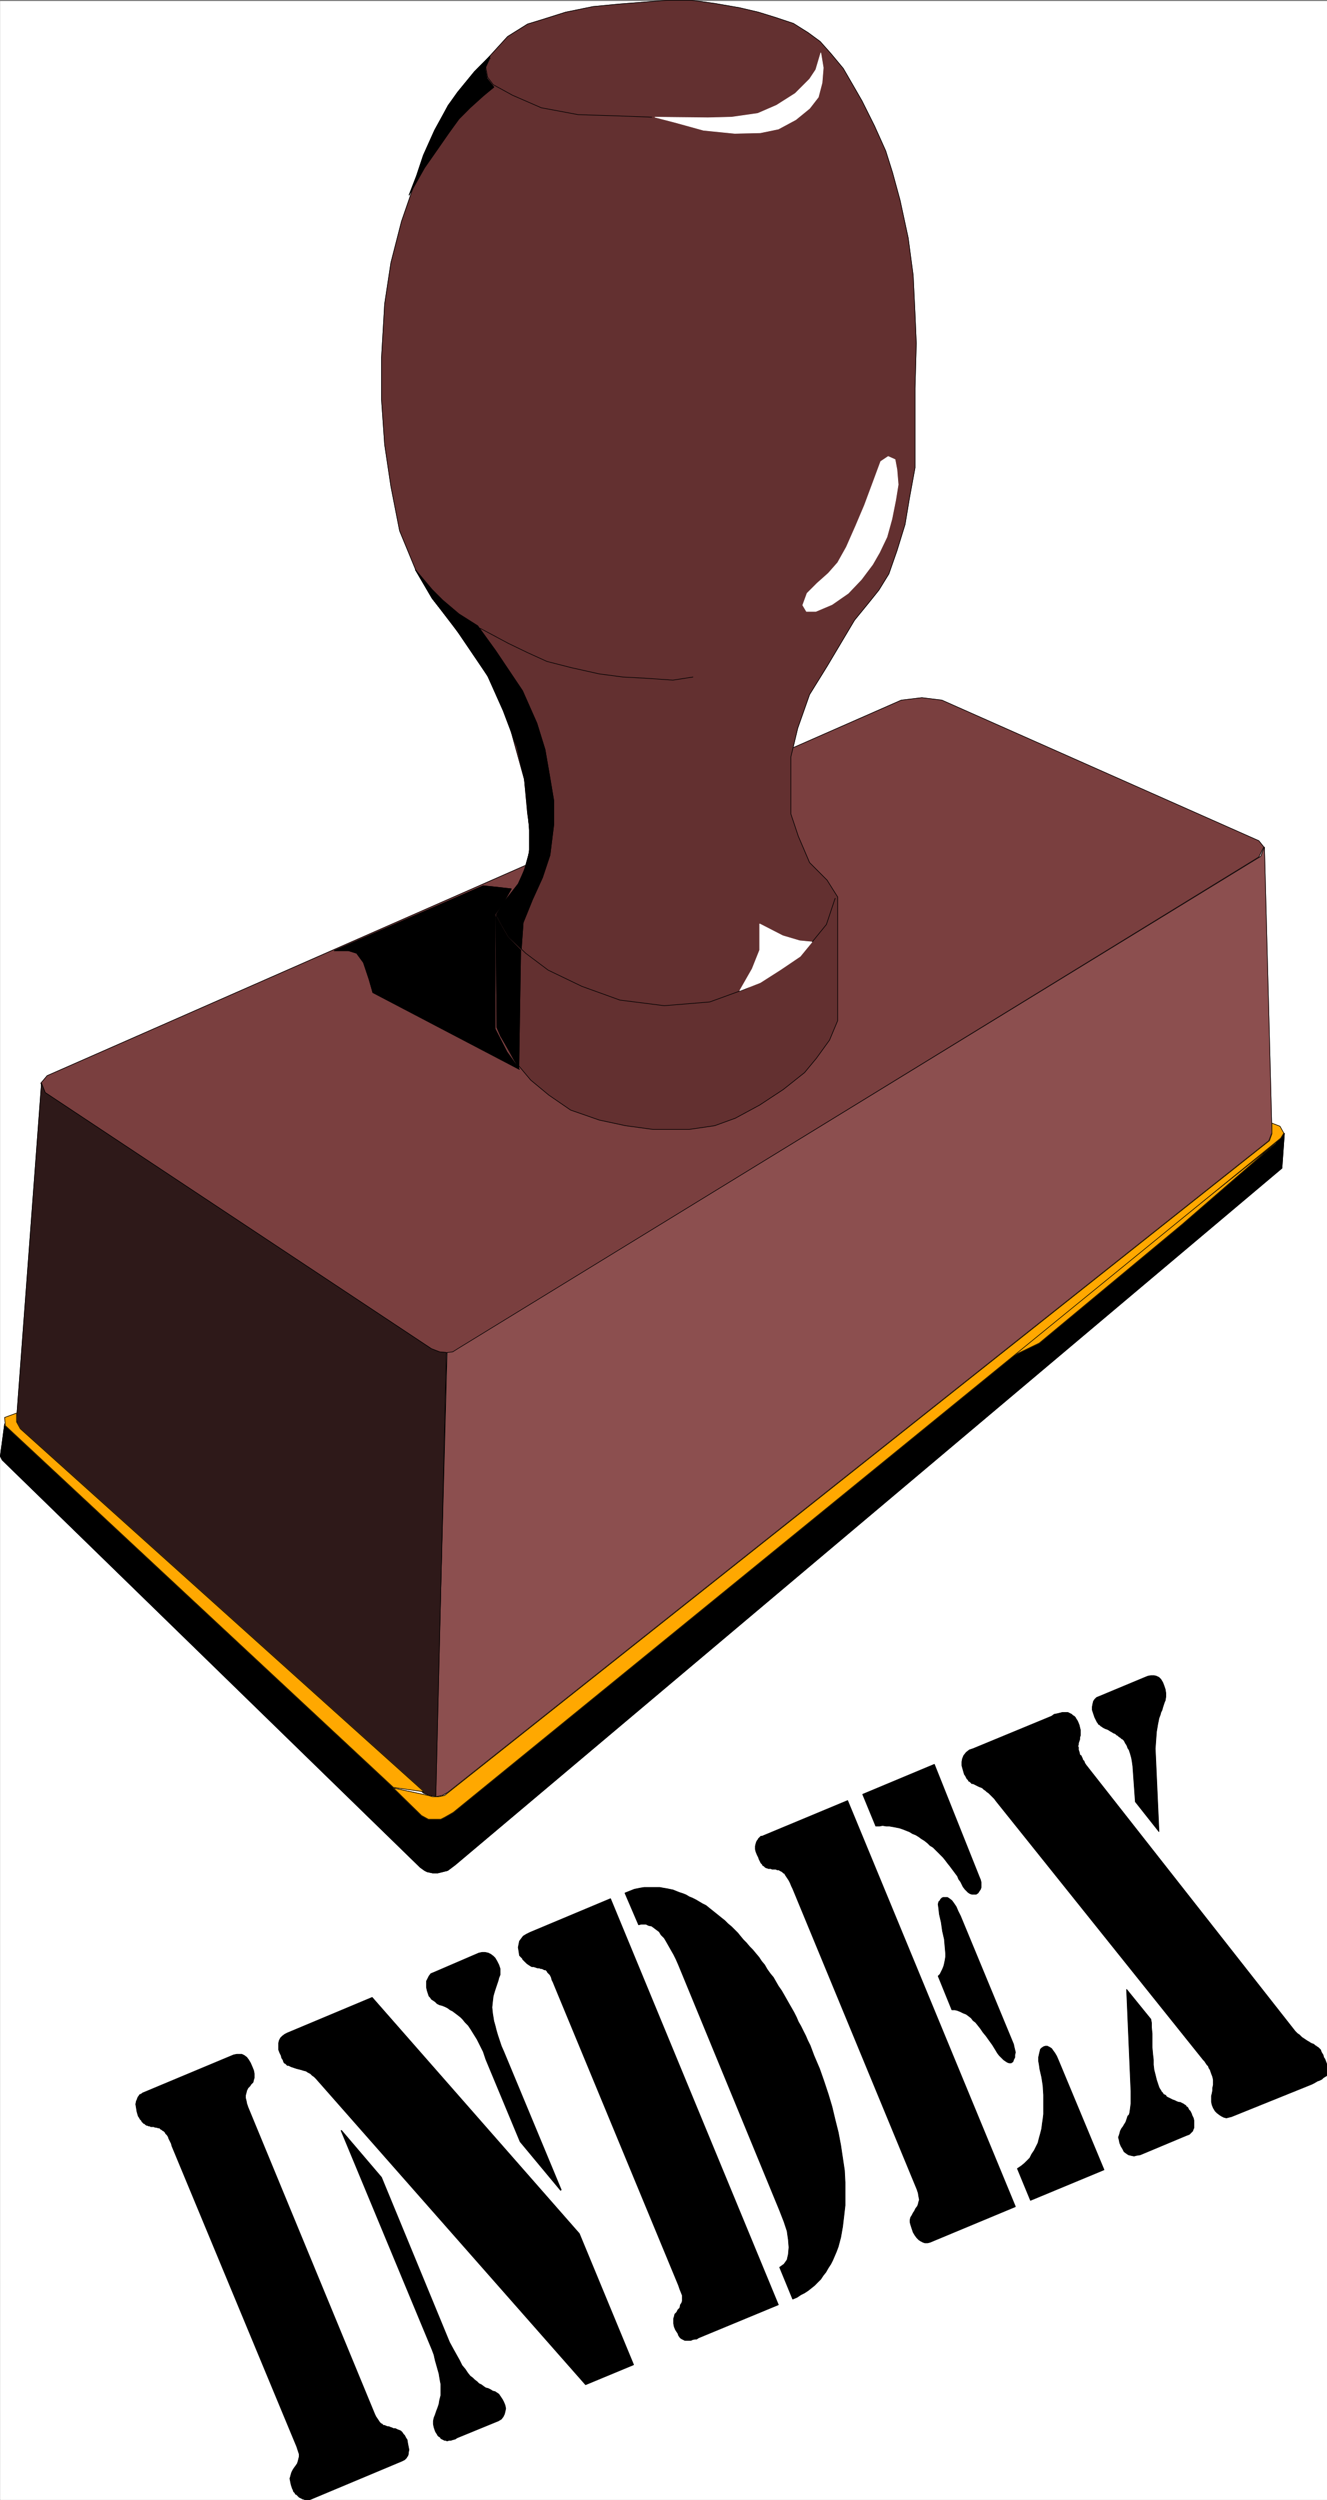
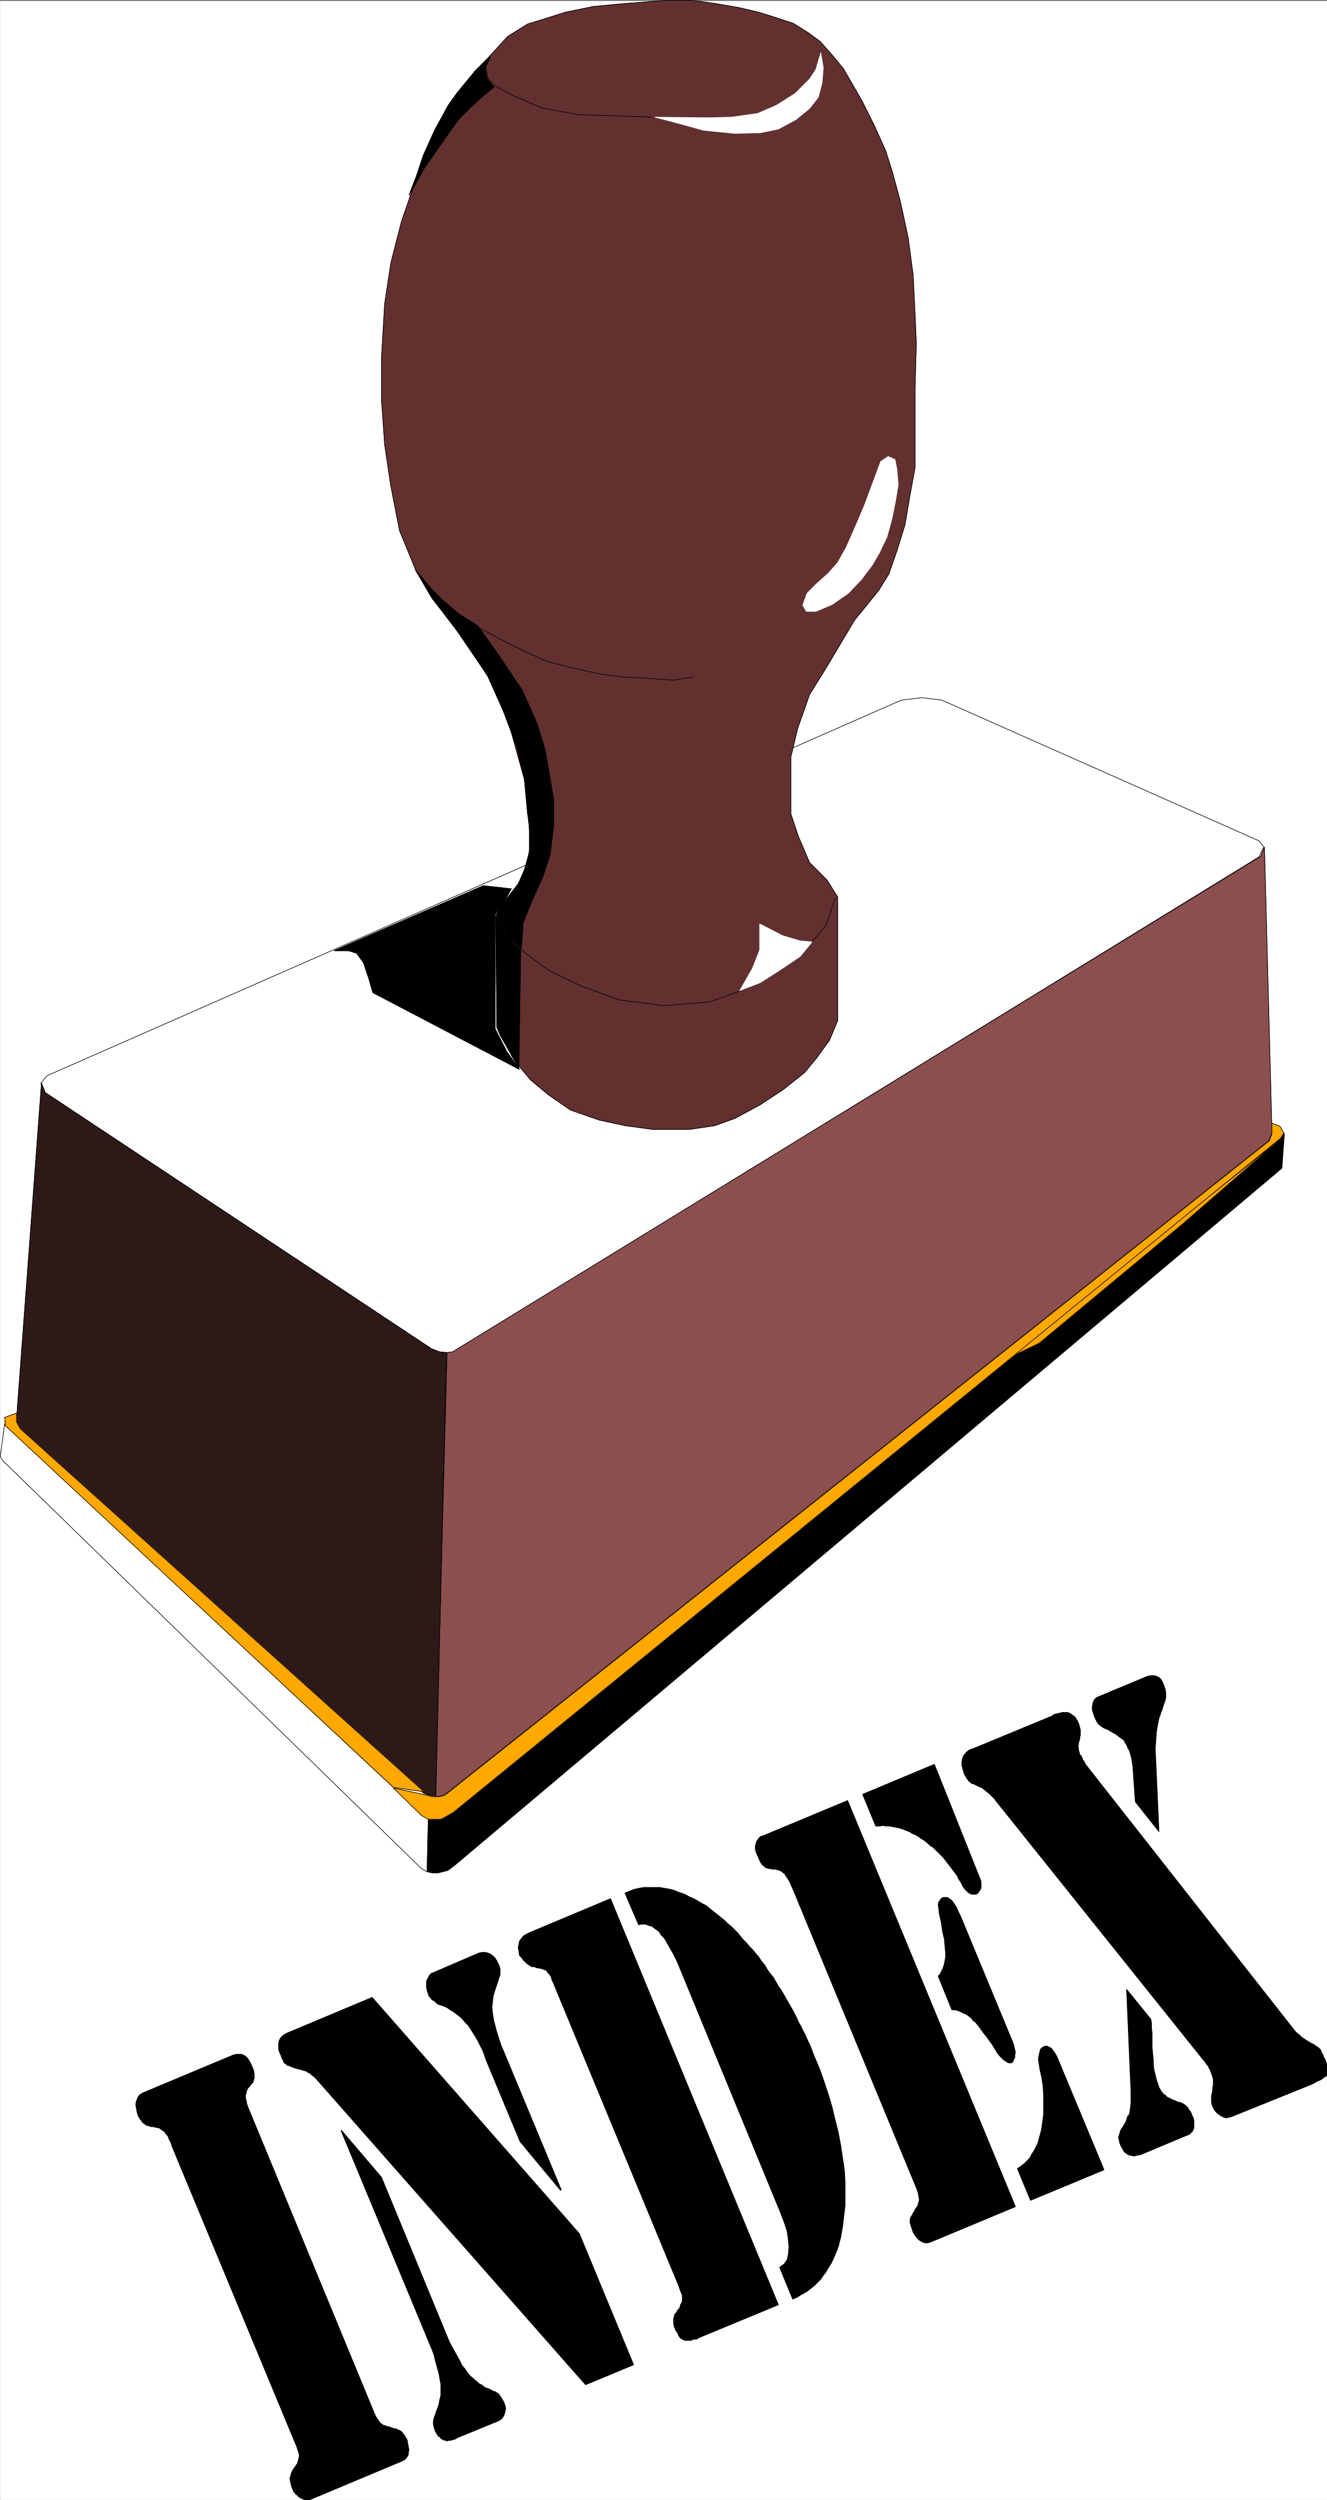
<svg xmlns="http://www.w3.org/2000/svg" width="2119.216" height="3991.832" viewBox="0 0 1589.412 2993.874">
  <rect x="0" y="0" width="1589.412" height="2993.874" fill="#808080" stroke="none" />
  <defs>
    <clipPath id="a">
      <path d="M0 0h1589.05v2993H0Zm0 0" />
    </clipPath>
    <clipPath id="b">
      <path d="M0 0h1589.05v2992.184H0Zm0 0" />
    </clipPath>
    <clipPath id="c">
      <path d="M1151 2049h438.05v487H1151Zm0 0" />
    </clipPath>
    <clipPath id="d">
      <path d="M1151 2048h438.05v488H1151Zm0 0" />
    </clipPath>
  </defs>
  <g clip-path="url(#a)" transform="translate(.361 1.326)">
    <path style="fill:#fff;fill-opacity:1;fill-rule:nonzero;stroke:none" d="M0 2992.184h1590.352V-.961H0Zm0 0" />
  </g>
  <g clip-path="url(#b)" transform="translate(.361 1.326)">
    <path style="fill:#fff;fill-opacity:1;fill-rule:evenodd;stroke:#fff;stroke-width:.14;stroke-linecap:square;stroke-linejoin:bevel;stroke-miterlimit:10;stroke-opacity:1" d="M0 .5h305.25V575H0Zm0 0" transform="matrix(5.21 0 0 -5.21 0 2994.79)" />
  </g>
-   <path style="fill:#7a3f3f;fill-opacity:1;fill-rule:evenodd;stroke:#7a3f3f;stroke-width:.14;stroke-linecap:square;stroke-linejoin:bevel;stroke-miterlimit:10;stroke-opacity:1" d="m207.13 414.14 4.74.57 4.59-.57 72.87-32.32 1.15-1.43-1.15-2.3-184.04-113.03-1.44-.86-1.29-.15h-1.43l-2.01.86-88.79 58.89-1.01 2.3 1.44 1.72zm0 0" transform="matrix(5.21 0 0 -5.21 .361 2996.116)" />
  <path style="fill:none;stroke:#000;stroke-width:.14;stroke-linecap:square;stroke-linejoin:bevel;stroke-miterlimit:10;stroke-opacity:1" d="m207.13 414.14 4.74.57 4.59-.57 72.87-32.32 1.15-1.43-1.15-2.3-184.04-113.03-1.44-.86-1.29-.15h-1.43l-2.01.86-88.79 58.89-1.01 2.3 1.44 1.72zm0 0" transform="matrix(5.21 0 0 -5.21 .361 2996.116)" />
  <path style="fill:#633030;fill-opacity:1;fill-rule:evenodd;stroke:#633030;stroke-width:.14;stroke-linecap:square;stroke-linejoin:bevel;stroke-miterlimit:10;stroke-opacity:1" d="m121.21 388.14-.72 7.76-3.58 12.93-3.88 9.33-5.73 8.91-7.89 10.34-3.88 6.6-3.73 9.05-2 10.2-1.44 9.62-.72 10.34v9.63l.72 12.35 1.44 9.48 2.43 9.48 3.02 8.76 3.87 10.48 3.87 7.47 6.03 7.47 4.59 5.03 3.01 3.3 4.59 2.87 3.3 1.01 5.45 1.72 6.31 1.29 6.03.58 5.45.43 5.45.43h5.74l5.3-.72 5.74-1 4.31-1.01 4.16-1.29 3.87-1.29 3.44-2.16 2.73-2.01 2.43-2.73 2.87-3.45 2.16-3.73 2.15-3.73 2.87-5.75 2.58-5.74 1.58-5.03 1.72-6.32 1.86-8.62 1.15-8.61.43-8.91.29-6.75-.29-10.34v-18.24l-1.29-7.04-1.01-6.03-1.86-6.03-1.86-5.32-2.3-3.73-2.3-2.87-3.29-4.03-6.32-10.62-4.01-6.47-2.73-7.75-1.58-6.61V388l1.73-5.17 2.58-6.03 4.01-4.02 2.44-3.88v-28.44l-1.86-4.45-3.01-4.17-2.73-3.3-4.88-3.88-5.45-3.59-5.59-3.02-4.74-1.72-5.88-.86h-8.32l-6.31.86-6.02 1.29-6.6 2.3-5.02 3.45-4.16 3.45-3.73 4.45-2.73 4.88-1.29 2.73v26l2.44 3.87 2.73 3.45 1.86 4.88.86 5.03zm0 0" transform="matrix(5.21 0 0 -5.21 .361 2996.116)" />
  <path style="fill:none;stroke:#000;stroke-width:.14;stroke-linecap:square;stroke-linejoin:bevel;stroke-miterlimit:10;stroke-opacity:1" d="m121.21 388.14-.72 7.76-3.58 12.93-3.88 9.33-5.73 8.91-7.89 10.34-3.88 6.6-3.73 9.05-2 10.2-1.44 9.62-.72 10.34v9.63l.72 12.35 1.44 9.48 2.43 9.48 3.02 8.76 3.87 10.48 3.87 7.47 6.03 7.47 4.59 5.03 3.01 3.3 4.59 2.87 3.3 1.01 5.45 1.72 6.31 1.29 6.03.58 5.45.43 5.45.43h5.74l5.3-.72 5.74-1 4.31-1.01 4.16-1.29 3.87-1.29 3.44-2.16 2.73-2.01 2.43-2.73 2.87-3.45 2.16-3.73 2.15-3.73 2.87-5.75 2.58-5.74 1.58-5.03 1.72-6.32 1.86-8.62 1.15-8.61.43-8.91.29-6.75-.29-10.34v-18.24l-1.29-7.04-1.01-6.03-1.86-6.03-1.86-5.32-2.3-3.73-2.3-2.87-3.29-4.03-6.32-10.62-4.01-6.47-2.73-7.75-1.58-6.61V388l1.73-5.17 2.58-6.03 4.01-4.02 2.44-3.88v-28.44l-1.86-4.45-3.01-4.17-2.73-3.3-4.88-3.88-5.45-3.59-5.59-3.02-4.74-1.72-5.88-.86h-8.32l-6.31.86-6.02 1.29-6.6 2.3-5.02 3.45-4.16 3.45-3.73 4.45-2.73 4.88-1.29 2.73v26l2.44 3.87 2.73 3.45 1.86 4.88.86 5.03zm0 0" transform="matrix(5.21 0 0 -5.21 .361 2996.116)" />
  <path style="fill:#8c4f4f;fill-opacity:1;fill-rule:evenodd;stroke:#8c4f4f;stroke-width:.14;stroke-linecap:square;stroke-linejoin:bevel;stroke-miterlimit:10;stroke-opacity:1" d="m102.71 264.2 1.29.14 1.14.72 184.62 113.17.86 2.16 1.72-65.64-.72-1.87-188.77-149.8-1.29-.71-1.58-.29zm0 0" transform="matrix(5.21 0 0 -5.21 .361 2996.116)" />
  <path style="fill:none;stroke:#000;stroke-width:.14;stroke-linecap:square;stroke-linejoin:bevel;stroke-miterlimit:10;stroke-opacity:1" d="m102.71 264.2 1.29.14 1.14.72 184.62 113.17.86 2.16 1.72-65.64-.72-1.87-188.77-149.8-1.29-.71-1.58-.29zm0 0" transform="matrix(5.21 0 0 -5.21 .361 2996.116)" />
  <path style="fill:#2e1919;fill-opacity:1;fill-rule:evenodd;stroke:#2e1919;stroke-width:.14;stroke-linecap:square;stroke-linejoin:bevel;stroke-miterlimit:10;stroke-opacity:1" d="m9.47 326.1.86-2.16 88.79-58.88 1.86-.72 1.58-.14-2.44-101.98-1.43.15-1.43.57-93.1 84.16-.43 1.73zm0 0" transform="matrix(5.21 0 0 -5.21 .361 2996.116)" />
  <path style="fill:none;stroke:#000;stroke-width:.14;stroke-linecap:square;stroke-linejoin:bevel;stroke-miterlimit:10;stroke-opacity:1" d="m9.47 326.1.86-2.16 88.79-58.88 1.86-.72 1.58-.14-2.44-101.98-1.43.15-1.43.57-93.1 84.16-.43 1.73zm0 0" transform="matrix(5.21 0 0 -5.21 .361 2996.116)" />
-   <path style="fill:#000;fill-opacity:1;fill-rule:evenodd;stroke:#000;stroke-width:.14;stroke-linecap:square;stroke-linejoin:bevel;stroke-miterlimit:10;stroke-opacity:1" d="m98.12 144.84.28 12.35-1 .44L1 247.82l-1-7.47.43-.86 96.11-93.64 1-.72zm0 0" transform="matrix(5.21 0 0 -5.21 .361 2996.116)" />
  <path style="fill:none;stroke:#000;stroke-width:.14;stroke-linecap:square;stroke-linejoin:bevel;stroke-miterlimit:10;stroke-opacity:1" d="m98.12 144.84.28 12.35-1 .44L1 247.82l-1-7.47.43-.86 96.11-93.64 1-.72zm0 0" transform="matrix(5.21 0 0 -5.21 .361 2996.116)" />
  <path style="fill:#000;fill-opacity:1;fill-rule:evenodd;stroke:#000;stroke-width:.14;stroke-linecap:square;stroke-linejoin:bevel;stroke-miterlimit:10;stroke-opacity:1" d="m98.12 144.84 1.29-.28h1.14l1.15.28 1.15.29 1.72 1.29 190.07 160.14.57 8.05-.57-.86L104 158.77l-1.72-1.14-1.01-.44-1.15-.14-1.72.14zm0 0" transform="matrix(5.21 0 0 -5.21 .361 2996.116)" />
-   <path style="fill:none;stroke:#000;stroke-width:.14;stroke-linecap:square;stroke-linejoin:bevel;stroke-miterlimit:10;stroke-opacity:1" d="m98.12 144.84 1.29-.28h1.14l1.15.28 1.15.29 1.72 1.29 190.07 160.14.57 8.05-.57-.86L104 158.77l-1.72-1.14-1.01-.44-1.15-.14-1.72.14zm0 0" transform="matrix(5.21 0 0 -5.21 .361 2996.116)" />
  <path style="fill:#ffa800;fill-opacity:1;fill-rule:evenodd;stroke:#ffa800;stroke-width:.14;stroke-linecap:square;stroke-linejoin:bevel;stroke-miterlimit:10;stroke-opacity:1" d="m231.38 262.76 61.82 49.55-21.52-18.67-32.84-27.29zm0 0" transform="matrix(5.21 0 0 -5.21 .361 2996.116)" />
  <path style="fill:none;stroke:#000;stroke-width:.14;stroke-linecap:square;stroke-linejoin:bevel;stroke-miterlimit:10;stroke-opacity:1" d="m231.38 262.76 61.82 49.55-21.52-18.67-32.84-27.29zm0 0" transform="matrix(5.21 0 0 -5.21 .361 2996.116)" />
  <path style="fill:#ffa800;fill-opacity:1;fill-rule:evenodd;stroke:#ffa800;stroke-width:.14;stroke-linecap:square;stroke-linejoin:bevel;stroke-miterlimit:10;stroke-opacity:1" d="m294.2 316.19.87-1.58-.72-1.15-190.21-154.97-2.01-1.15-.86-.43H98.4l-1.57.86-6.46 6.32 8.03-1.72 1.01-.29h1.29l1.43.29 189.64 150.51.57 1.58v2.45zm0 0" transform="matrix(5.21 0 0 -5.21 .361 2996.116)" />
  <path style="fill:none;stroke:#000;stroke-width:.14;stroke-linecap:square;stroke-linejoin:bevel;stroke-miterlimit:10;stroke-opacity:1" d="m294.2 316.19.87-1.58-.72-1.15-190.21-154.97-2.01-1.15-.86-.43H98.4l-1.57.86-6.46 6.32 8.03-1.72 1.01-.29h1.29l1.43.29 189.64 150.51.57 1.58v2.45zm0 0" transform="matrix(5.21 0 0 -5.21 .361 2996.116)" />
  <path style="fill:#ffa800;fill-opacity:1;fill-rule:evenodd;stroke:#ffa800;stroke-width:.14;stroke-linecap:square;stroke-linejoin:bevel;stroke-miterlimit:10;stroke-opacity:1" d="M90.37 164.23 1.15 247.39 1 249.26l2.73 1v-2.01l.86-1.58 92.81-83.44zm0 0" transform="matrix(5.21 0 0 -5.21 .361 2996.116)" />
  <path style="fill:none;stroke:#000;stroke-width:.14;stroke-linecap:square;stroke-linejoin:bevel;stroke-miterlimit:10;stroke-opacity:1" d="M90.37 164.23 1.15 247.39 1 249.26l2.73 1v-2.01l.86-1.58 92.81-83.44zm0 0" transform="matrix(5.21 0 0 -5.21 .361 2996.116)" />
  <path style="fill:#fff;fill-opacity:1;fill-rule:evenodd;stroke:#fff;stroke-width:.14;stroke-linecap:square;stroke-linejoin:bevel;stroke-miterlimit:10;stroke-opacity:1" d="m188.63 562.94-1.15-3.88-1.43-2.16-3.3-3.3-4.3-2.73-4.31-1.87-6.02-.86-5.45-.14-12.2.14 4.45-1.15 6.74-1.86 7.17-.72 5.89.14 4.16.86 4.01 2.16 3.16 2.58 2.01 2.59.86 3.3.28 3.45zm0 0" transform="matrix(5.21 0 0 -5.21 .361 2996.116)" />
  <path style="fill:none;stroke:#000;stroke-width:.14;stroke-linecap:square;stroke-linejoin:bevel;stroke-miterlimit:10;stroke-opacity:1" d="m149.76 548.14-7.75.29-9.18.29-8.46 1.58-6.6 2.87-4.45 2.44-1.29 1.72-.43 2.3 1 2.16v-.15" transform="matrix(5.21 0 0 -5.21 .361 2996.116)" />
  <path style="fill:#fff;fill-opacity:1;fill-rule:evenodd;stroke:#fff;stroke-width:.14;stroke-linecap:square;stroke-linejoin:bevel;stroke-miterlimit:10;stroke-opacity:1" d="M204.12 470.15 202.4 469l-1.86-5.02-1.87-5.03-2.01-4.74-2.15-4.88-2.01-3.59-2.15-2.44-2.58-2.3-2.3-2.3-1-2.73.86-1.44h2.15l3.73 1.58 3.73 2.59 3.01 3.16 2.59 3.45 1.57 2.73 1.72 3.59 1.15 4.16.86 4.31.58 3.59-.29 3.45-.43 2.3zm0 0" transform="matrix(5.21 0 0 -5.21 .361 2996.116)" />
  <path style="fill:none;stroke:#000;stroke-width:.14;stroke-linecap:square;stroke-linejoin:bevel;stroke-miterlimit:10;stroke-opacity:1" d="m159.22 419.45-4.59-.71-6.16.43-5.31.28-5.45.72-6.46 1.44-5.59 1.43-4.45 2.02-4.45 2.15-6.45 3.45v-.15m3.58-65.78 3.02-5.02 3.87-3.74 5.16-3.88 7.75-3.73 8.75-3.16 10.19-1.29 10.47.86 8.32 3.02 6.88 3.87 5.02 3.45 3.44 3.59 3.16 3.88 2.01 6.03v-.14" transform="matrix(5.21 0 0 -5.21 .361 2996.116)" />
  <path style="fill:#fff;fill-opacity:1;fill-rule:evenodd;stroke:#fff;stroke-width:.14;stroke-linecap:square;stroke-linejoin:bevel;stroke-miterlimit:10;stroke-opacity:1" d="m186.62 358.56-2.87.28-3.87 1.15-5.31 2.73v-6.03l-1.72-4.31-2.87-5.03 4.74 1.87 4.73 3.02 4.45 3.01zm0 0" transform="matrix(5.21 0 0 -5.21 .361 2996.116)" />
  <path style="fill:#000;fill-opacity:1;fill-rule:evenodd;stroke:#000;stroke-width:.14;stroke-linecap:square;stroke-linejoin:bevel;stroke-miterlimit:10;stroke-opacity:1" d="m124.65 373.35-2.29-5.03-2.15-5.31-.43-6.03-2.87 2.73-2.87 5.17 1.58 2.58 3.44 4.45 1.43 3.16 1.15 4.17v5.03l-.43 5.45-.72 6.32-1.72 7.33-3.15 8.33-3.59 8.04-7.89 11.64-4.88 6.17-3.87 6.61 3.87-4.6 2.44-2.44 3.73-3.16 4.31-2.73 4.15-5.74 6.17-9.2 3.3-7.46 1.87-6.04 1-5.74 1.01-6.03v-5.46l-.87-7.04zm0 0" transform="matrix(5.21 0 0 -5.21 .361 2996.116)" />
  <path style="fill:none;stroke:#000;stroke-width:.14;stroke-linecap:square;stroke-linejoin:bevel;stroke-miterlimit:10;stroke-opacity:1" d="m124.65 373.35-2.29-5.03-2.15-5.31-.43-6.03-2.87 2.73-2.87 5.17 1.58 2.58 3.44 4.45 1.43 3.16 1.15 4.17v5.03l-.43 5.45-.72 6.32-1.72 7.33-3.15 8.33-3.59 8.04-7.89 11.64-4.88 6.17-3.87 6.61 3.87-4.6 2.44-2.44 3.73-3.16 4.31-2.73 4.15-5.74 6.17-9.2 3.3-7.46 1.87-6.04 1-5.74 1.01-6.03v-5.46l-.87-7.04zm0 0" transform="matrix(5.21 0 0 -5.21 .361 2996.116)" />
  <path style="fill:#000;fill-opacity:1;fill-rule:evenodd;stroke:#000;stroke-width:.14;stroke-linecap:square;stroke-linejoin:bevel;stroke-miterlimit:10;stroke-opacity:1" d="m111.03 371.48 4.01-.43 2.44-.28-1.72-3.02-2.01-2.87v-26.29l2.73-5.31 2.87-4.02-33.71 17.66-.86 3.02-1.3 3.88-1.57 2.15-1.87.58h-3.3zm0 0" transform="matrix(5.21 0 0 -5.21 .361 2996.116)" />
  <path style="fill:none;stroke:#000;stroke-width:.14;stroke-linecap:square;stroke-linejoin:bevel;stroke-miterlimit:10;stroke-opacity:1" d="m111.03 371.48 4.01-.43 2.44-.28-1.72-3.02-2.01-2.87v-26.29l2.73-5.31 2.87-4.02-33.71 17.66-.86 3.02-1.3 3.88-1.57 2.15-1.87.58h-3.3zm0 0" transform="matrix(5.21 0 0 -5.21 .361 2996.116)" />
  <path style="fill:#000;fill-opacity:1;fill-rule:evenodd;stroke:#000;stroke-width:.14;stroke-linecap:square;stroke-linejoin:bevel;stroke-miterlimit:10;stroke-opacity:1" d="m114.18 338.88.86-2.01 2.15-3.45 2.01-4.02.43 27.29-2.87 2.87-2.87 4.89zm0 0" transform="matrix(5.21 0 0 -5.21 .361 2996.116)" />
  <path style="fill:none;stroke:#000;stroke-width:.14;stroke-linecap:square;stroke-linejoin:bevel;stroke-miterlimit:10;stroke-opacity:1" d="m114.18 338.88.86-2.01 2.15-3.45 2.01-4.02.43 27.29-2.87 2.87-2.87 4.89zm0 0" transform="matrix(5.21 0 0 -5.21 .361 2996.116)" />
-   <path style="fill:#000;fill-opacity:1;fill-rule:evenodd;stroke:#000;stroke-width:.14;stroke-linecap:square;stroke-linejoin:bevel;stroke-miterlimit:10;stroke-opacity:1" d="m105.14 553.89-2.15-3.02-3.15-5.74-2.58-5.75-1.58-4.74-1.72-4.45 3.58 6.32 3.01 4.31 2.59 3.73 2.29 3.16 2.58 2.59 3.02 2.73 2.43 2.01-1.57 2.01-.43 2.29 1.14 2.88-3.58-3.59zm0 0" transform="matrix(5.21 0 0 -5.21 .361 2996.116)" />
+   <path style="fill:#000;fill-opacity:1;fill-rule:evenodd;stroke:#000;stroke-width:.14;stroke-linecap:square;stroke-linejoin:bevel;stroke-miterlimit:10;stroke-opacity:1" d="m105.14 553.89-2.15-3.02-3.15-5.74-2.58-5.75-1.58-4.74-1.72-4.45 3.58 6.32 3.01 4.31 2.59 3.73 2.29 3.16 2.58 2.59 3.02 2.73 2.43 2.01-1.57 2.01-.43 2.29 1.14 2.88-3.58-3.59m0 0" transform="matrix(5.21 0 0 -5.21 .361 2996.116)" />
  <path style="fill:none;stroke:#000;stroke-width:.14;stroke-linecap:square;stroke-linejoin:bevel;stroke-miterlimit:10;stroke-opacity:1" d="m105.14 553.89-2.15-3.02-3.15-5.74-2.58-5.75-1.58-4.74-1.72-4.45 3.58 6.32 3.01 4.31 2.59 3.73 2.29 3.16 2.58 2.59 3.02 2.73 2.43 2.01-1.57 2.01-.43 2.29 1.14 2.88-3.58-3.59zm0 0" transform="matrix(5.21 0 0 -5.21 .361 2996.116)" />
  <path style="fill:#000;fill-opacity:1;fill-rule:evenodd;stroke:#000;stroke-width:.14;stroke-linecap:square;stroke-linejoin:bevel;stroke-miterlimit:10;stroke-opacity:1" d="m264.51 110.95.15-.86v-1.01l.14-1.44v-3.16l.14-1.58.15-1.29v-1.15l.14-1.15.29-1.14.28-1.15.43-1.3.15-.43.14-.28.29-.44.14-.28.29-.29.14-.29.29-.14.28-.14.15-.29.28-.15.29-.14.29-.14.29-.15.28-.14.43-.14.29-.15.29-.14.43-.14h.28l.29-.15.29-.14.28-.15.15-.14.28-.14.15-.29.28-.14.15-.29.14-.29.29-.29.14-.28.15-.29.14-.43.29-.58.14-.57v-1.72l-.14-.29-.15-.43-.43-.43-.28-.29-.29-.14-.43-.15-10.62-4.45-.86-.14-.57-.15-.72.15-.57.14-.43.29-.58.43-.28.57-.43.72-.29.72-.14.72-.15.57.15.43.14.43.14.58.29.57.43.58.14.29.29.43.14.28.15.43.14.43.14.44.29.28.14.43.15 1.01.14 1.15v2.87l-1 23.41zm-3.58 49.98-.58 8.19-.14 1-.15.86-.28 1.01-.29.86-.29.43-.14.43-.14.29-.29.43-.14.29-.15.28-.28.29-.29.15-.29.28-.28.15-.29.28-.29.15-.28.28-.43.15-.44.29-.28.14-.43.29-.29.14-.43.14-.29.15-.28.14-.15.14-.28.15-.15.14-.14.15-.29.14-.14.29-.14.14-.15.29-.14.28-.14.29-.15.29-.29.86-.28.86v.72l.14.72.14.57.29.43.43.43.72.29 10.33 4.31.71.29.72.14h.72l.57-.14.58-.29.43-.43.43-.72.28-.72.29-.86.14-.86v-.86l-.14-.86-.14-.29-.15-.43-.14-.43-.14-.43-.15-.58-.28-.57-.15-.58-.28-.72-.29-1.43-.29-1.72-.14-1.87-.14-2.01.86-19.1zm0 0" transform="matrix(5.21 0 0 -5.21 .361 2996.116)" />
  <g clip-path="url(#c)" transform="translate(.361 1.326)">
    <path style="fill:#000;fill-opacity:1;fill-rule:evenodd;stroke:none" d="m1440.879 2465.402-248.102-309.785-2.242-3.023-2.238-2.242-2.242-2.239-2.239-2.242-2.242-1.508-1.508-1.46-2.242-1.512-1.511-1.508-1.508-.73-2.242-.782-1.457-.73-1.512-.73-1.512-.782-1.457-.727-1.512-.73h-1.511l-.73-.781-1.513-1.512-1.457-.73-.78-1.512-1.462-1.457-.781-1.512-.727-1.512-1.511-2.238-1.512-5.211-1.457-5.262v-4.48l.726-3.75 1.512-3.754 2.969-3.75 3.754-2.969 4.48-1.512 94.145-38.917 3.02-2.243 3.753-.726 2.969-.73 2.969-.782h6.722l1.512.781 1.508.73 1.46.727 1.513 1.512 1.507.73 1.461 1.512.782 1.508 1.511 2.242.727 1.512 1.512 3.7.73 3.019.73 2.972v6.77l-.73 2.242v2.238l-.73 2.243-.782 2.238v1.512l-.73 2.242.73 1.511v2.97l.782 2.238.73 3.023v.73l1.512.727.726 1.512.73 1.511.782 2.239 1.461 1.511.781 2.243 1.457 2.238 250.395 318.75 1.457 1.512 1.512 1.507 2.238 1.461 1.512 1.512 1.511 1.508 2.242 1.46 2.239 1.513 2.242 1.507 1.457.73 2.242 1.513 1.508.73 2.242.781 1.512 1.457 1.457.782.781.73 1.461.781.781.73 2.239 2.239.73 2.242.781 1.512 1.457 2.238.782 2.969 1.46 2.242 2.239 5.992 1.512 5.989v3.754l-.727 2.968-1.512 1.512-1.511.781-2.243 1.457-1.457 1.512-3.023 1.512-2.238.73-3.75 2.238-2.973 1.512-96.383 38.918-3.023.73-2.969.782-3.024-.781-2.968-1.512-2.239-1.457-2.972-2.242-2.238-2.239-2.243-3.754-1.507-3.75-.73-3.75v-6.722l.73-3.02.726-3.699v-3.023l.781-3.75v-5.993l-.78-3.699-1.458-3.75-.781-2.242-.73-2.238-1.512-2.242-.73-2.293-1.509-1.457-1.511-2.243-1.461-2.238zm0 0" />
  </g>
  <g clip-path="url(#d)" transform="translate(.361 1.326)">
    <path style="fill:none;stroke:#000;stroke-width:.14;stroke-linecap:square;stroke-linejoin:bevel;stroke-miterlimit:10;stroke-opacity:1" d="m276.56 101.61-47.62 59.46-.43.58-.43.43-.43.43-.43.43-.43.29-.29.28-.43.29-.29.29-.29.14-.43.15-.28.14-.29.14-.29.15-.28.14-.29.14h-.29l-.14.15-.29.29-.28.14-.15.29-.28.28-.15.29-.14.29-.29.43-.29 1-.28 1.01v.86l.14.72.29.72.57.72.72.57.86.29 18.07 7.47.58.43.72.14.57.14.57.15h1.29l.29-.15.29-.14.28-.14.29-.29.29-.14.28-.29.15-.29.29-.43.14-.29.29-.71.14-.58.14-.57v-1.3l-.14-.43v-.43l-.14-.43-.15-.43v-.29l-.14-.43.14-.29v-.57l.15-.43.14-.58v-.14l.29-.14.14-.29.14-.29.15-.43.28-.29.15-.43.28-.43 48.06-61.18.28-.29.29-.29.43-.28.29-.29.29-.29.43-.28.43-.29.43-.29.28-.14.43-.29.29-.14.43-.15.29-.28.28-.15.15-.14.28-.15.15-.14.43-.43.14-.43.15-.29.28-.43.15-.57.28-.43.43-1.15.29-1.15v-.72l-.14-.57-.29-.29-.29-.15-.43-.28-.28-.29-.58-.29-.43-.14-.72-.43-.57-.29-18.5-7.47-.58-.14-.57-.15-.58.15-.57.29-.43.28-.57.43-.43.43-.43.72-.29.72-.14.72v1.29l.14.58.14.71v.58l.15.72v1.15l-.15.71-.28.72-.15.43-.14.43-.29.43-.14.44-.29.28-.29.43-.28.43zm0 0" transform="matrix(5.21 0 0 -5.21 0 2994.79)" />
  </g>
  <path style="fill:#000;fill-opacity:1;fill-rule:evenodd;stroke:#000;stroke-width:.14;stroke-linecap:square;stroke-linejoin:bevel;stroke-miterlimit:10;stroke-opacity:1" d="m194.8 161.22 38.58-93.36-19.65-8.19-.57-.14h-.58l-.43.14-.57.29-.43.29-.43.43-.43.57-.43.72-.29.86-.28.87-.15.57v.57l.15.58.28.43.29.57.29.43.28.58.43.57.15.43.14.58.14.43-.14.72-.14.86-.29.86-28.55 69.09-.28.57-.29.72-.29.57-.28.43-.29.43-.29.44-.14.28-.29.15-.28.28-.29.15-.29.14-.14.14h-.43l-.29.15h-.86l-.29.14h-.57l-.29.14h-.14l-.29.15-.14.14-.14.15-.29.14-.14.29-.29.28-.14.29-.29.58-.14.43-.29.57-.29.72-.14.57v.72l.14.58.14.43.15.28.14.15.15.29.14.14.29.29.14.14h.29zm39.01-84.6.87.58.71.57.58.57.71.72.43.86.58.87.43.86.43.86.29 1.15.28 1 .29 1.15.14 1.15.15 1.01.14 1.15v4.45l-.14 2.15-.29 1.87-.43 1.87-.14 1-.15.86v.87l.15.71.14.58.14.57.29.29.43.29.43.14h.43l.57-.29.43-.28.29-.43.43-.58.43-.72.43-1 10.47-25.14-16.92-7.03zm-35.57 86.03 16.5 6.9 10.32-25.86.29-.71.14-.58v-1.15l-.14-.43-.29-.43-.28-.43-.43-.29h-1.01l-.43.15-.43.28-.28.29-.43.43-.44.58-.28.57-.29.58-.43.57-.29.72-.43.57-.43.58-.43.57-.43.58-.57.71-.43.58-.58.72-.57.57-.57.58-.58.57-.57.57-.72.44-.57.57-.72.57-.72.44-.57.43-.72.43-.71.28-.72.44-.72.28-.72.29-.86.29-.71.14-.72.14-.86.15h-.72l-.86.14-.72-.14h-.86zm17.36-41.79.43.43.28.57.29.58.29.72.14.57.15.72.14.86v.72l-.14 1.58-.15 1.72-.43 1.87-.29 2.01-.43 1.87-.14 1.29-.14 1 .14.58.29.29.14.28.29.29.28.14h1.01l.43-.28.57-.43.43-.58.58-.86.43-1.01.57-1.14 12.19-29.45.15-.72.28-1.14-.14-.58v-.57l-.29-.58-.14-.43-.43-.29h-.43l-.43.15-.43.28-.43.29-.43.43-.58.58-.43.57-.43.72-.71 1.15-.72 1-.72 1.01-.71.86-.58.86-.57.72-.58.72-.57.43-.43.57-.57.44-.58.43-.72.28-.57.29-.72.29-.57.14h-.72Zm-75.31 17.81 38.59-93.36-18.37-7.61-.43-.29h-.43l-.57-.14-.29-.15h-1.43l-.29.15-.29.14-.28.15-.29.28-.29.43-.14.43-.29.44-.28.43-.29.71-.14.72v1.15l.14.43.14.58.43.43.29.57.43.43.14.72.29.43.14.43v1.3l-.28.71-.29.72-.29.86-28.54 68.94-.29.72-.29.58-.14.57-.29.58-.57.57-.14.29-.15.14-.14.14h-.29l-.28.15-.29.14h-.29l-.28.14h-.43l-.43.15-.43.14h-.44l-.28.15-.43.28-.43.29-.29.29-.29.28-.43.44v.14l-.14.14-.29.29-.28.29-.15 1-.14.86.14.72.15.72.43.58.43.57.71.43.86.43zm3.3 1.29.72.29.71.28.72.29.72.15.71.14.86.14h3.59l.72-.14.86-.14.72-.15.71-.14.72-.29.72-.29.86-.28.72-.29.71-.43.72-.29.86-.43.72-.43.72-.43.86-.43.71-.58.72-.57.72-.58.71-.57.72-.58.72-.57.72-.72.86-.72 1.43-1.43.58-.72.71-.86.72-.72.72-.86.71-.72.72-.86.72-.86.57-.87.72-.86.57-1 .72-1.01.72-.86.57-1 .58-1.01.71-1.01.58-1 .57-1.01.57-1 .58-1.01.57-1 .58-1.15.43-1.01.57-1 .57-1.15.58-1.15.43-1.01.57-1.14.43-1.15.43-1.15 1.29-3.02 1.01-2.87 1-3.02.86-2.87.72-3.02.72-2.87.57-3.01.43-2.88.43-2.87.14-2.73v-5.31l-.28-2.44-.29-2.45-.43-2.44-.57-2.15-.43-1.15-.43-1.01-.43-1-.44-.86-.57-.87-.57-1-.58-.72-.57-.86-.72-.72-.71-.72-.72-.57-.72-.58-.86-.57-.86-.43-.86-.58-1.01-.43-3.01 7.33 1.01.72.71 1 .29 1.29.14 1.58-.14 1.73-.29 2.01-.71 2.15-1.01 2.59-23.24 56.44-.57 1.3-.57 1.14-.58 1.01-.57 1.01-.57 1-.43.72-.72.72-.43.72-.58.43-.57.43-.57.43-.72.14-.57.29h-1.15l-.58-.14zm-9.04-113.03L72.58 97.3l-.43.43-.43.29-.43.43-.57.29-.43.29-.58.14-.43.14-.57.15-.57.14-.43.14-.43.15-.43.14-.29.15-.29.14h-.29l-.14.14-.14.15-.15.14-.28.14-.15.29-.14.43-.29.43-.14.58-.29.57-.28.72v1.58l.14.57.29.58.43.43.57.43.57.29 19.51 8.18 47.63-54.29 12.48-30.16zm-5.59 44.81-.15-.15-9.32 11.21-7.89 18.96-.57 1.72-.72 1.44-.72 1.43-.72 1.15-.71 1.15-.58.86-.71.72-.58.72-.43.43-.72.57-.57.43-.57.43-.58.29-.57.43-.57.29-.72.29-.58.14-.57.29-.43.43-.43.29-.43.28-.29.43-.28.29-.15.43-.28.86-.15.72v1.44l.29.57.29.58.43.57.71.29 10.33 4.45.72.15h.72l.71-.15.58-.29.57-.43.43-.43.43-.72.43-.86.29-.86v-1.43l-.29-.72-.14-.58-.58-1.72-.28-.86-.29-1.01-.14-1.15-.15-1.43.15-1.44.14-.86.14-.86.29-1.01.29-1.15.29-1 .43-1.3.43-1.29.57-1.29zM78.32 85.38h.14l9.18-10.77 15.64-37.92.86-1.58.72-1.29.72-1.29.57-1.15.72-.86.57-.86.57-.72.58-.43.43-.43.57-.43.43-.44.58-.28.57-.43.43-.29.57-.14.58-.29.43-.29.57-.14.43-.29.43-.29.29-.43.29-.43.28-.43.29-.57.29-.72.14-.72-.14-.72-.15-.57-.28-.58-.43-.57-.72-.43-.72-.29-8.75-3.59-.43-.29-.57-.14-.43-.15h-.43l-.43-.14-.29.14h-.29l-.28.15-.29.14-.29.15-.14.28-.29.15-.29.28-.14.29-.29.43-.14.29-.29.86-.14.72v.72l.14.71.29.72.29.86.28.72.29.86.14.87.29 1.15v2.58l-.14.72-.15.86-.14.86-.29 1.01-.28 1-.29 1.01-.29 1.29-.43 1.15zM68.14 12.71 39.45 81.79l-.15.58-.28.57-.29.58-.14.43-.29.43-.29.28-.14.29-.29.29-.28.14-.15.15-.28.14-.29.29h-.29l-.43.14h-.29l-.28.14h-.72l-.14.15h-.29l-.29.14h-.14l-.29.15-.14.14-.14.14h-.15l-.28.29-.15.14-.14.29-.29.29-.14.28-.29.44-.29 1-.14.86-.14.86.14.72.14.29.15.43.14.29.14.14.15.29.29.14.28.15.15.14 20.94 8.76.72.14h1.14l.58-.28.57-.43.43-.58.43-.72.43-1 .29-.72.14-.72v-1l-.14-.43-.14-.58-.44-.43-.28-.43-.43-.43-.29-.58-.14-.57-.15-.57v-.58l.15-.57.14-.72.29-.86 29.12-70.52.28-.58.29-.43.29-.43.28-.43.29-.29.29-.14.28-.29h.29l.29-.14.43-.15h.29l.28-.14.43-.14.29-.15h.43l.29-.14.28-.14.43-.15.29-.14.29-.29.29-.43.28-.29.29-.57.29-.43.14-.86.14-.72.15-.72-.15-.72v-.29l-.14-.43-.14-.14-.15-.29-.28-.28-.15-.15-.28-.14-.29-.15L71.15.5H70l-.29.14h-.14l-.29.15-.28.14-.29.14-.29.29-.28.29-.29.14-.14.29-.29.29-.14.43-.15.29-.28.86-.15.72-.14.71.14.43.15.58.14.43.29.57.28.43.43.58.29.43.14.43.15.58.14.57v.57l-.29.87zm0 0" transform="matrix(5.21 0 0 -5.21 .361 2996.116)" />
</svg>